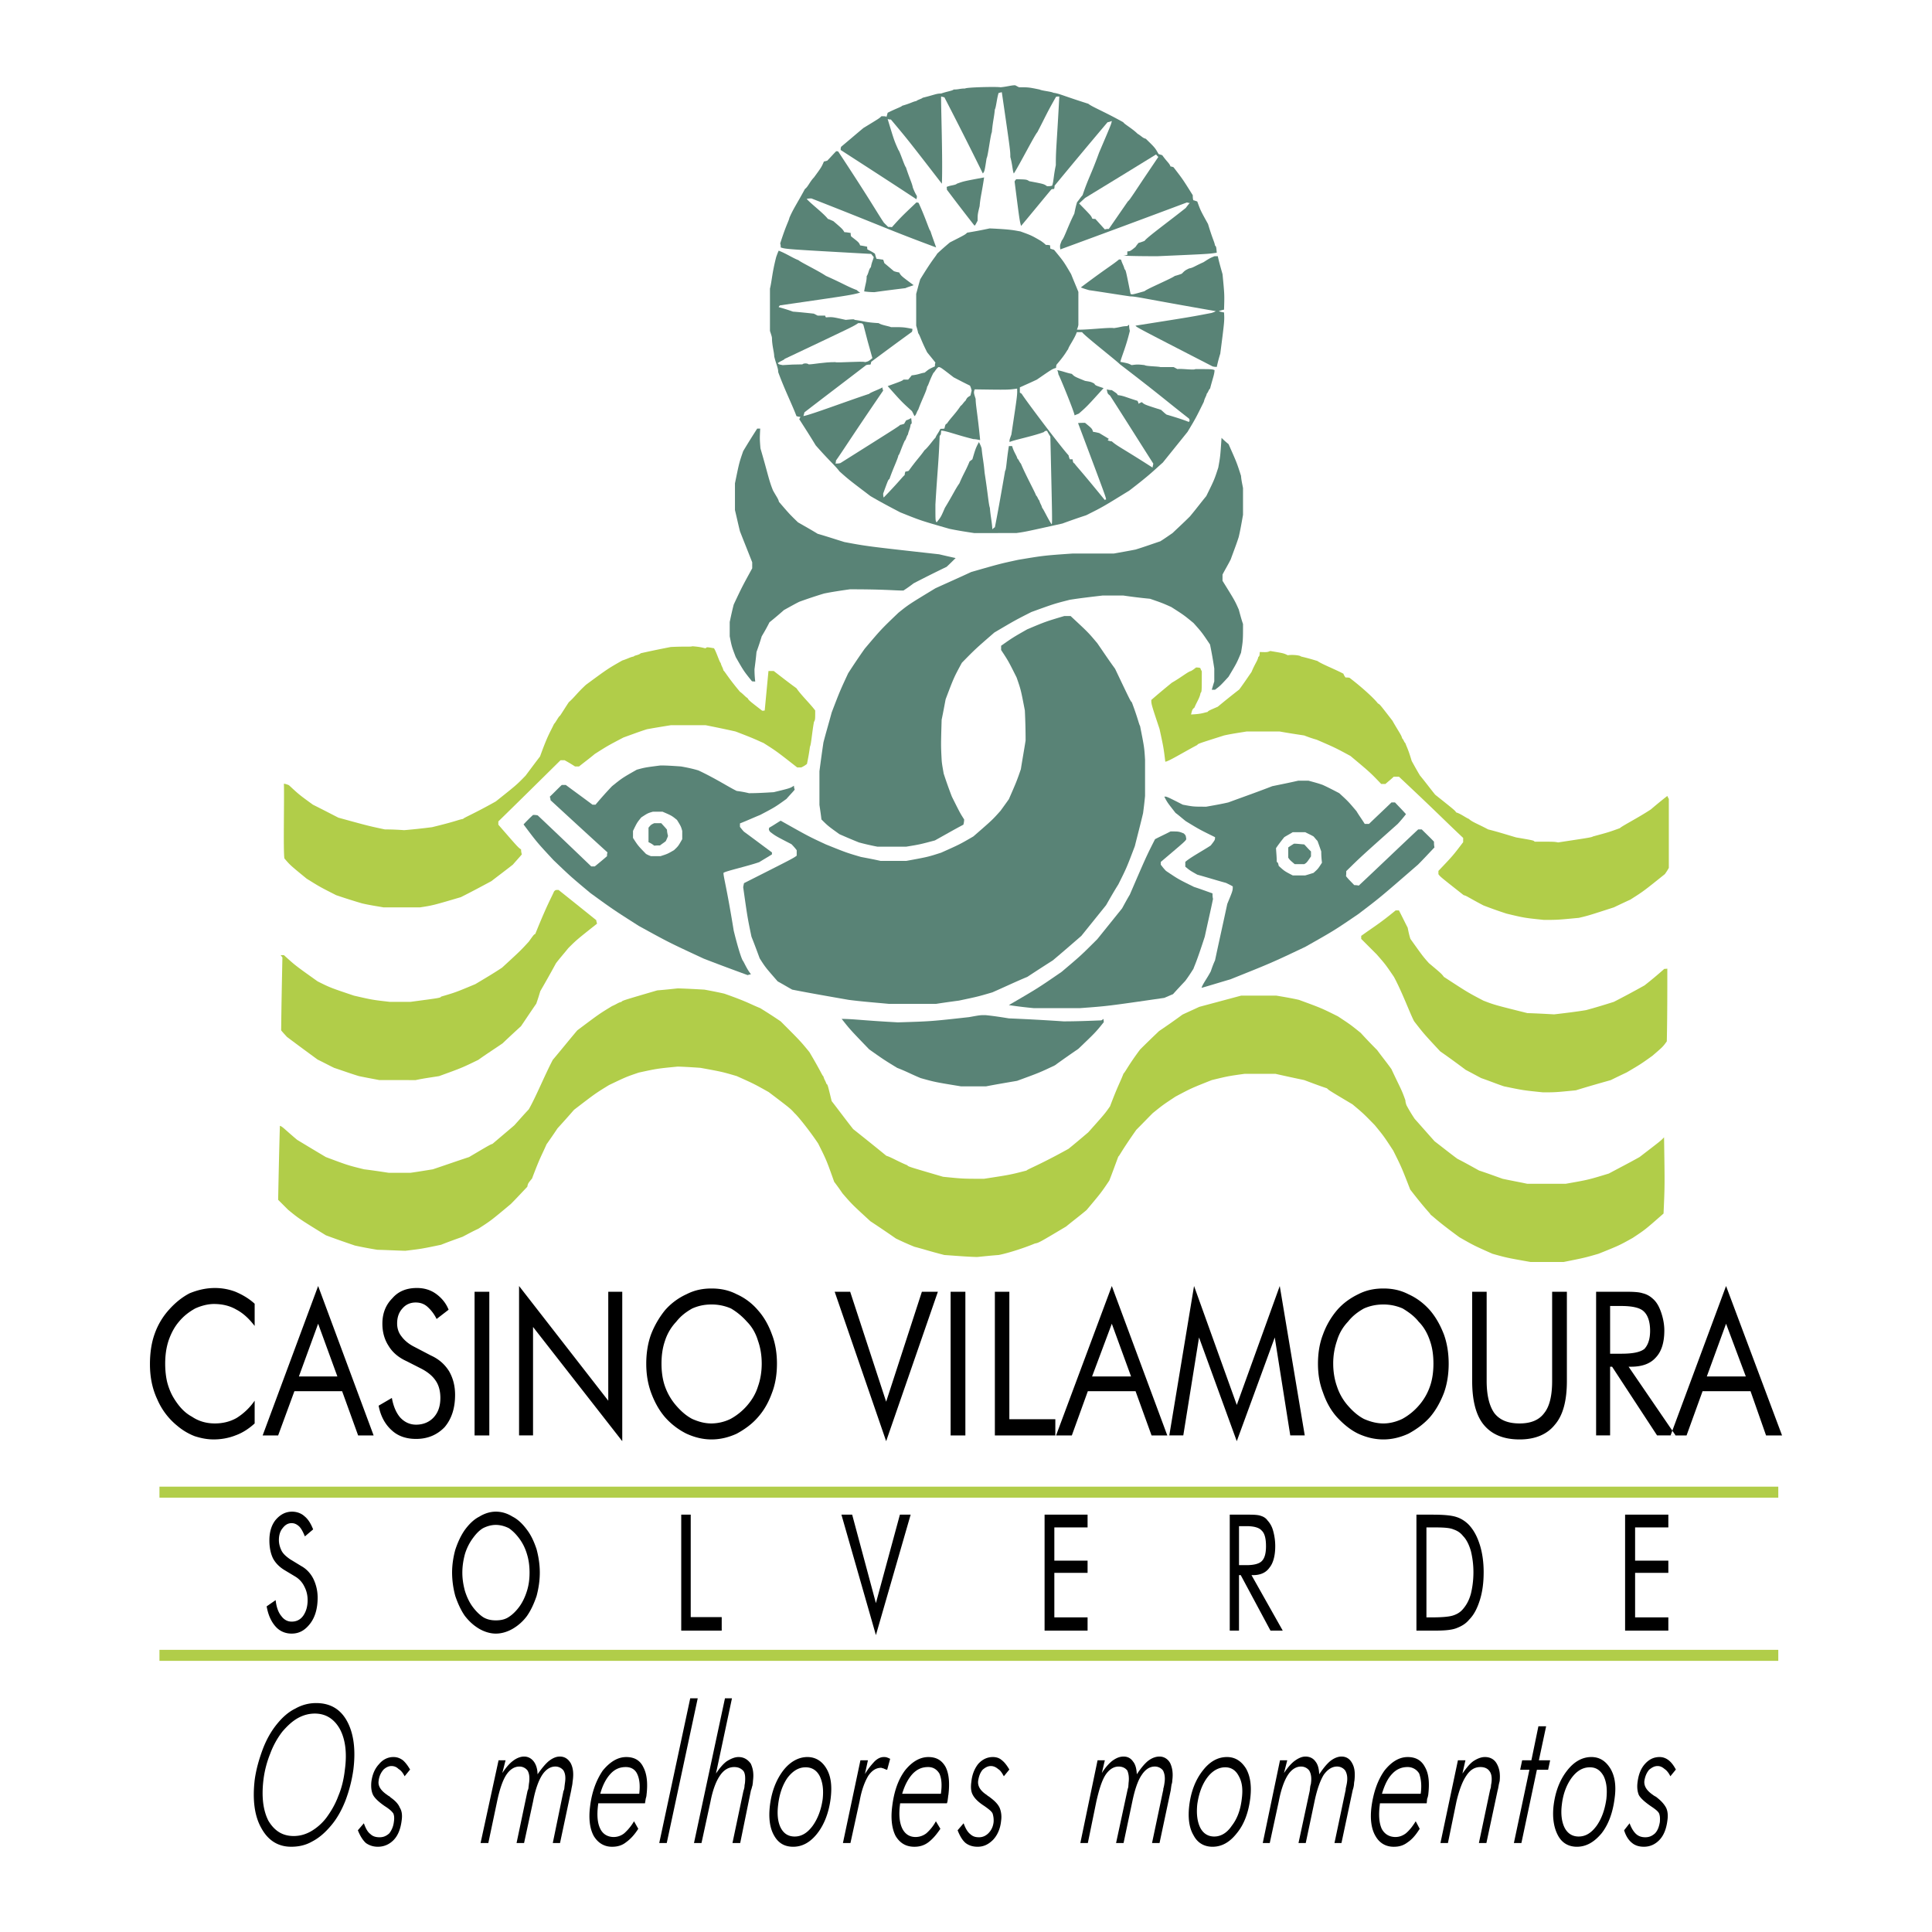
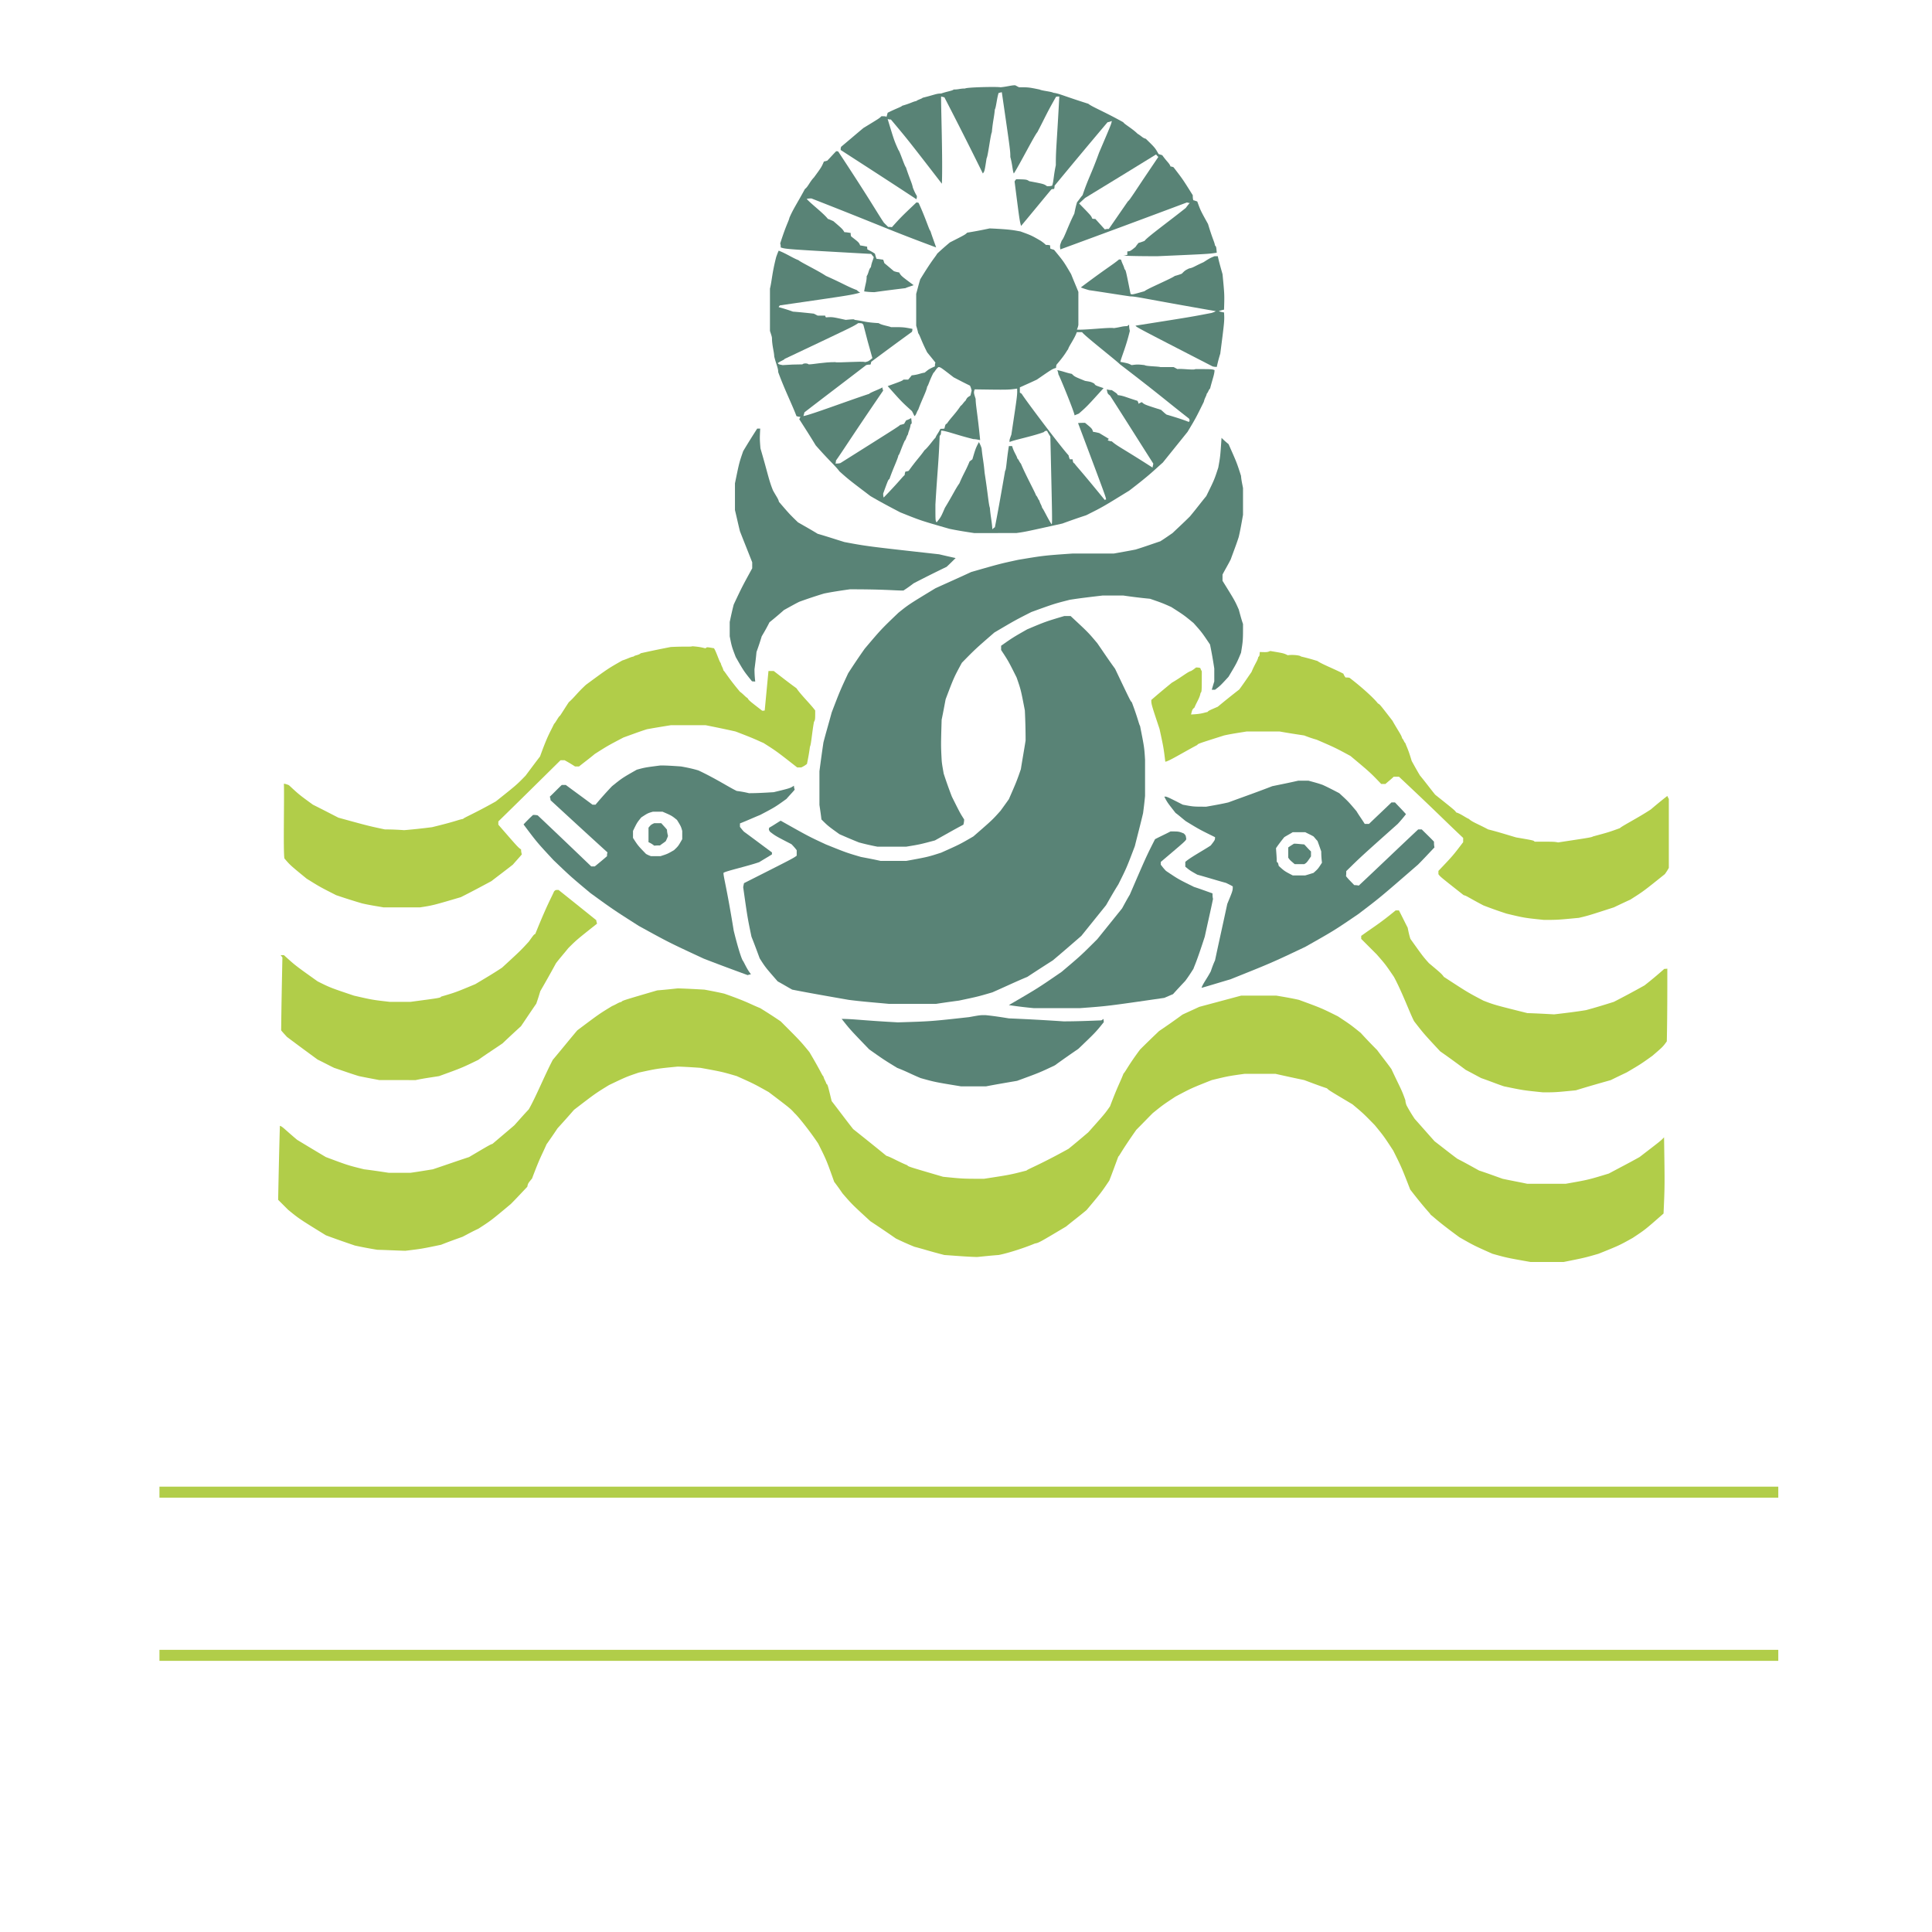
<svg xmlns="http://www.w3.org/2000/svg" width="2500" height="2500" viewBox="0 0 192.756 192.756">
  <g fill-rule="evenodd" clip-rule="evenodd">
    <path fill="#fff" d="M0 0h192.756v192.756H0V0z" />
    <path d="M95.867 108.383c-2.593-.424-2.593-.424-4.014-.822-1.022-.424-1.322-.623-2.344-1.021-1.347-.824-1.347-.824-2.792-1.846-1.92-1.994-1.92-1.994-2.743-3.041 1.421.023 1.92.148 5.61.348 3.291-.1 3.291-.1 7.105-.523 1.098-.199 1.098-.199 1.621-.199.773.074 1.57.199 2.344.324 1.795.074 3.615.174 5.459.299 1.223 0 2.494-.049 3.766-.1.051-.025.125-.074.225-.148 0 .074 0 .199.025.322-.824 1.023-.824 1.023-2.543 2.668a97.844 97.844 0 0 0-2.344 1.646c-1.521.723-1.521.723-3.766 1.545-1.021.176-2.07.35-3.092.549l-2.517-.001zM103.123 100.58a42.3 42.3 0 0 1-2.469-.301c2.867-1.67 2.867-1.67 5.26-3.314 1.92-1.622 1.92-1.622 3.566-3.267l2.469-3.066c.248-.449.498-.923.771-1.371 1.646-3.815 1.646-3.815 2.518-5.535.475-.25 1.023-.499 1.547-.773.822 0 .822 0 1.322.2.199.199.199.199.248.573-.1.199-.1.199-2.543 2.269v.274c.15.199.324.424.523.623 1.223.823 1.223.823 2.793 1.596.623.2 1.221.424 1.846.648 0 .175 0 .349.049.549-.25 1.222-.549 2.493-.822 3.765-.898 2.768-1.023 2.868-1.123 3.192-.248.398-.523.822-.822 1.221-.398.424-.822.873-1.221 1.322-.301.125-.574.248-.873.373-5.66.822-5.66.822-8.402 1.023l-4.637-.001z" fill="#598376" />
    <path d="M88.686 100.156c-1.321-.125-2.667-.225-4.014-.4-1.845-.324-3.74-.648-5.635-1.021-.449-.25-.948-.549-1.446-.822-1.222-1.396-1.222-1.396-1.795-2.294-.25-.673-.523-1.421-.823-2.169-.398-1.92-.398-1.92-.822-4.912 0-.125.05-.249.075-.424 4.887-2.468 4.887-2.468 5.261-2.742v-.548c-.15-.2-.324-.399-.524-.599-1.596-.823-1.596-.823-2.144-1.247-.125-.2-.125-.2-.075-.399.374-.2.723-.449 1.147-.698 2.792 1.571 2.792 1.571 4.513 2.369 2.044.823 2.044.823 3.491 1.247.648.124 1.321.249 1.97.398h2.543c2.169-.398 2.169-.398 3.49-.823 1.845-.823 1.845-.823 3.216-1.621 1.895-1.646 1.895-1.646 2.717-2.568.25-.349.525-.723.824-1.147.773-1.771.773-1.771 1.197-2.992.148-.947.322-1.895.473-2.867 0-.997-.025-1.969-.074-2.992-.398-2.069-.398-2.069-.822-3.291-.824-1.646-.824-1.646-1.547-2.743v-.424c1.172-.823 1.172-.823 2.617-1.646 1.846-.773 1.846-.773 3.691-1.321h.623c1.77 1.646 1.77 1.646 2.668 2.718.572.823 1.146 1.695 1.77 2.543 1.545 3.241 1.545 3.241 1.67 3.341.623 1.646.699 2.169.824 2.369.424 2.144.424 2.144.498 3.366v3.615a43.743 43.743 0 0 1-.199 1.72c-.25 1.072-.549 2.194-.822 3.291-.824 2.169-.824 2.169-1.646 3.815-.424.673-.822 1.371-1.221 2.069l-2.469 3.066c-.947.823-1.895 1.646-2.844 2.443-.822.524-1.67 1.072-2.543 1.646-1.146.473-2.293 1.021-3.49 1.545-1.445.424-1.445.424-3.34.824-.748.1-1.471.199-2.269.324l-4.714.001zM119.877 98.561c.125-.4.523-.898.922-1.646.125-.373.25-.723.424-1.097.398-1.87.822-3.765 1.223-5.635.547-1.321.547-1.321.547-1.745-.199-.125-.422-.224-.672-.349-.922-.25-1.869-.549-2.867-.823-.748-.424-.748-.424-1.197-.798v-.474c.449-.424 1.971-1.246 2.543-1.646.424-.548.424-.548.424-.823-1.57-.773-1.57-.773-2.916-1.595-.324-.25-.648-.549-1.023-.823-.822-1.047-.822-1.047-1.121-1.621.225-.025.225-.025 1.844.798 1.049.199 1.049.199 2.344.199.699-.125 1.447-.25 2.195-.424 1.42-.523 2.916-1.047 4.387-1.621.85-.175 1.721-.349 2.594-.548h1.021c.449.125.947.249 1.422.423.549.25 1.072.524 1.646.823.896.823.896.823 1.719 1.795.25.424.549.823.824 1.271h.424c.723-.698 1.471-1.396 2.244-2.144h.348c.35.374.725.748 1.098 1.172-.25.324-.523.648-.822.972-3.691 3.292-3.691 3.292-5.137 4.712 0 .174 0 .349-.025.499.225.299.523.573.824.897.1 0 .273 0 .447.05 1.971-1.845 3.939-3.74 5.934-5.61h.35c.398.399.822.798 1.223 1.222 0 .15 0 .374.049.574-.549.573-1.072 1.147-1.645 1.72-3.791 3.291-3.791 3.291-5.959 4.937-2.42 1.646-2.42 1.646-5.287 3.267-3.365 1.595-3.365 1.595-7.479 3.242-.95.274-1.897.573-2.87.849z" fill="#598376" />
    <path d="M74.599 97.289c-1.421-.523-2.917-1.072-4.388-1.646-3.491-1.621-3.491-1.621-6.482-3.267-2.543-1.621-2.543-1.621-4.812-3.266-1.97-1.646-1.97-1.646-3.69-3.291-1.646-1.77-1.646-1.77-2.992-3.565.274-.299.598-.624.947-.947.15 0 .324 0 .474.05 1.77 1.67 3.541 3.366 5.335 5.086h.349c.399-.324.823-.673 1.222-1.022 0-.125 0-.25.05-.374-1.895-1.721-3.79-3.466-5.685-5.211 0-.1-.025-.225-.075-.349.374-.349.773-.773 1.197-1.172h.399c.873.648 1.77 1.296 2.668 1.97h.299a36.816 36.816 0 0 1 1.646-1.845c1.022-.823 1.022-.823 2.469-1.646.822-.225.822-.225 2.368-.424.648 0 1.347.05 2.045.099.573.1 1.171.225 1.745.399 1.745.823 2.992 1.646 3.814 2.044.399.05.823.125 1.222.224.823 0 1.646-.05 2.469-.1 1.646-.398 1.646-.398 2.019-.648 0 .125.025.25.075.399-.249.299-.523.573-.823.922-1.147.823-1.147.823-2.618 1.596-.673.274-1.321.573-2.02.847v.35c.125.149.249.324.399.474.922.673 1.845 1.371 2.792 2.069v.199c-.399.25-.823.499-1.271.773-1.222.424-3.391.898-3.565 1.072 0 .424.324 1.446 1.022 5.759.424 1.745.822 2.967.947 3.042.424.823.424.823.773 1.321a1.024 1.024 0 0 0-.324.078zM87.54 84.473a24.907 24.907 0 0 1-1.845-.424 58.85 58.85 0 0 1-1.945-.823c-1.146-.823-1.146-.823-1.795-1.471-.05-.449-.125-.947-.199-1.446v-3.366c.124-.948.249-1.87.398-2.867.25-.972.549-1.97.823-2.992.823-2.145.823-2.145 1.646-3.915a68.833 68.833 0 0 1 1.646-2.443c1.646-1.945 1.646-1.945 3.366-3.59 1.022-.823 1.022-.823 3.69-2.443 1.197-.548 2.394-1.072 3.565-1.621 2.867-.823 2.867-.823 4.712-1.222 2.543-.424 2.543-.424 5.41-.624h4.113c.699-.125 1.422-.249 2.17-.398.822-.25 1.645-.549 2.469-.823.398-.249.822-.548 1.221-.822.574-.549 1.146-1.072 1.721-1.646.549-.648 1.072-1.347 1.645-2.044.799-1.621.799-1.621 1.197-2.842.199-1.098.199-1.098.324-2.967.225.224.449.424.699.624.822 1.845.822 1.845 1.246 3.166.025.399.125.823.199 1.222v2.668c-.125.698-.25 1.446-.424 2.194-.225.723-.523 1.471-.799 2.244-.248.499-.549.997-.822 1.521v.623c1.223 1.97 1.223 1.97 1.621 2.867.125.449.25.947.424 1.446 0 1.646 0 1.646-.199 2.867-.424 1.022-.424 1.022-1.246 2.394-.824.897-.824.897-1.348 1.296h-.324c.076-.249.15-.523.25-.823v-1.296a44.897 44.897 0 0 0-.424-2.394c-.822-1.222-.822-1.222-1.646-2.144-.971-.798-.971-.798-2.219-1.596-.896-.399-.896-.399-2.119-.823a51.65 51.65 0 0 1-2.668-.324h-2.068c-1.047.125-2.17.249-3.268.424-1.57.399-1.57.399-3.838 1.222-1.621.823-1.621.823-3.691 2.044-1.895 1.646-1.895 1.646-3.241 3.017-.798 1.471-.798 1.471-1.62 3.64-.125.648-.25 1.347-.399 2.044-.075 2.568-.075 2.568 0 3.989.025.449.125.897.2 1.371.25.773.524 1.546.823 2.319.823 1.646.823 1.646 1.222 2.269 0 .175-.025.324-.075.523-.948.499-1.895 1.047-2.842 1.571-1.496.399-1.496.399-2.867.624H87.54zM75.023 67.968c-.822-1.022-.822-1.022-1.62-2.418-.399-1.047-.399-1.047-.599-2.069V62.06c.125-.598.25-1.171.399-1.745.822-1.746.822-1.746 1.845-3.615v-.599c-.399-1.022-.823-2.069-1.222-3.092-.175-.698-.324-1.396-.499-2.119v-2.668c.424-2.069.424-2.069.823-3.216.448-.748.897-1.471 1.396-2.244h.299c-.05 1.022-.05 1.022.025 1.97.748 2.543.823 3.141 1.247 4.188.399.723.523.823.599 1.146 1.047 1.222 1.047 1.222 1.895 2.045.648.374 1.321.748 1.97 1.147.873.249 1.771.548 2.668.823 2.269.424 2.269.424 9.449 1.222.523.125 1.072.249 1.646.374-.299.299-.574.573-.897.873a131.083 131.083 0 0 0-3.291 1.646c-.324.25-.673.499-1.022.723-.947 0-1.77-.125-5.335-.125-.873.125-1.746.25-2.593.424-.822.25-1.646.523-2.468.823-.499.249-.973.523-1.521.822-.449.399-.948.823-1.446 1.222-.224.449-.474.897-.773 1.396a28.859 28.859 0 0 1-.523 1.571c-.05.573-.125 1.147-.199 1.72 0 .399.024.823.075 1.222-.078-.001-.203-.001-.328-.026z" fill="#598376" />
    <path d="M152.713 125.91c-2.395-.424-2.395-.424-3.814-.822-1.846-.822-1.846-.822-3.291-1.646-2.344-1.719-2.543-2.018-2.867-2.242-.076-.176-.424-.424-2.045-2.52-.873-2.244-.873-2.244-1.695-3.889-.947-1.447-.947-1.447-1.846-2.543-1.146-1.172-1.146-1.172-2.219-2.07-2.344-1.396-2.344-1.396-2.543-1.596-.748-.248-1.471-.523-2.27-.822-.947-.199-1.869-.398-2.867-.623h-3.092c-1.619.225-1.619.225-3.266.623-2.068.822-2.068.822-3.615 1.646-1.246.822-1.246.822-2.268 1.645-.525.523-1.072 1.098-1.646 1.67-1.596 2.27-1.67 2.594-1.795 2.668-.299.799-.574 1.57-.898 2.395-.822 1.221-.822 1.221-2.268 2.941-.648.549-1.346 1.072-2.045 1.646-2.717 1.619-2.717 1.619-3.117 1.695-.947.398-2.592.947-3.615 1.146-.697.049-1.396.125-2.145.199-1.046-.025-2.143-.125-3.265-.199-1.646-.424-1.845-.523-2.992-.824a28.946 28.946 0 0 1-1.845-.822c-.823-.572-1.67-1.146-2.543-1.721-1.845-1.695-1.845-1.695-2.792-2.791-.25-.375-.524-.748-.823-1.146-.773-2.17-.773-2.17-1.596-3.816-.823-1.246-2.069-2.791-2.344-3.016-.424-.475-.424-.475-2.593-2.119-1.471-.824-1.471-.824-3.191-1.596-1.446-.424-1.446-.424-3.615-.822-.748-.051-1.471-.102-2.269-.125-2.045.199-2.045.199-3.89.598-1.247.424-1.247.424-2.967 1.246-1.347.824-1.347.824-3.491 2.469a95.138 95.138 0 0 1-1.646 1.846 62.4 62.4 0 0 1-1.097 1.596c-.499 1.146-.623 1.221-1.446 3.416-.398.473-.398.473-.474.822-.548.572-1.072 1.146-1.646 1.721-1.969 1.645-1.969 1.645-3.241 2.467-.498.225-1.047.525-1.57.799-.698.25-1.396.498-2.145.797-1.919.4-1.919.4-3.565.6-.898-.025-1.845-.076-2.792-.1a39.961 39.961 0 0 1-2.244-.424c-.947-.324-1.895-.648-2.892-1.023-2.668-1.645-2.668-1.645-3.765-2.543l-.997-.996c.05-2.469.1-4.912.175-7.381.274.074.499.375 1.72 1.396a310.35 310.35 0 0 0 2.867 1.721c2.194.822 2.194.822 3.815 1.221.823.1 1.646.225 2.468.35h2.144c.723-.1 1.471-.225 2.244-.35 1.196-.398 2.394-.822 3.615-1.221 2.07-1.223 2.07-1.223 2.344-1.322.698-.598 1.446-1.221 2.169-1.844.474-.523.947-1.072 1.446-1.596.748-1.322 1.571-3.367 2.394-4.938.823-.973 1.621-1.969 2.443-2.941 2.194-1.646 2.194-1.646 3.466-2.42.523-.223.599-.348.947-.424.075-.123.075-.123 3.565-1.146.648-.049 1.347-.125 2.045-.199.872.025 1.77.074 2.667.125.673.125 1.321.25 1.97.398 2.343.822 2.543 1.023 3.59 1.447.648.398 1.347.848 2.044 1.32 1.97 1.971 1.97 1.971 2.867 3.066 1.197 2.02 1.271 2.344 1.396 2.42.075.322.2.424.299.746.125.076.125.076.523 1.721.698.898 1.396 1.846 2.144 2.793 1.097.873 2.22 1.77 3.316 2.668.449.125 1.072.523 2.094.947.075.125.075.125 3.565 1.146 1.969.199 1.969.199 4.089.199 2.594-.398 2.594-.398 4.238-.822.074-.125 1.223-.523 4.189-2.168.648-.525 1.295-1.072 1.969-1.646 1.646-1.846 1.646-1.846 2.17-2.594.822-2.168.947-2.244 1.346-3.266.225-.225.424-.748 1.646-2.393.623-.625 1.246-1.223 1.895-1.846a68.344 68.344 0 0 0 2.344-1.646c.523-.248 1.096-.498 1.67-.771l4.189-1.123h3.49c.748.125 1.496.25 2.268.424 2.244.824 2.244.824 3.891 1.646 1.246.822 1.246.822 2.268 1.645a52.363 52.363 0 0 0 1.646 1.721c.449.623.947 1.223 1.422 1.895.871 1.871.996 1.971 1.395 3.117 0 .15.051.324.102.475.248.473.523.922.822 1.371.648.723 1.297 1.471 1.994 2.244.748.572 1.496 1.172 2.27 1.744.697.35 1.445.773 2.168 1.172.773.25 1.57.549 2.344.822.822.176 1.646.324 2.469.5h3.814c2.27-.4 2.27-.4 4.312-1.023 1.023-.549 2.045-1.072 3.066-1.645 2.145-1.646 2.145-1.646 2.445-1.971.074 4.812.074 4.812-.051 7.605-1.846 1.621-1.846 1.621-3.092 2.443-1.346.748-1.346.748-3.391 1.57-1.371.398-1.371.398-3.49.822l-3.286.001z" fill="#b1cd49" />
    <path d="M153.934 108.982c-1.969-.201-1.969-.201-3.889-.6-.748-.25-1.471-.549-2.27-.822-.473-.25-1.021-.549-1.545-.822a92.712 92.712 0 0 0-2.543-1.846c-1.646-1.77-1.646-1.77-2.594-2.992-.373-.674-1.195-2.916-2.02-4.438-.848-1.246-.848-1.246-1.721-2.244l-1.545-1.546v-.299c1.422-1.022 1.795-1.196 3.439-2.543h.326c.299.574.572 1.147.871 1.721.076.374.15.748.275 1.122 1.246 1.746 1.246 1.746 1.844 2.419 1.248 1.047 1.248 1.047 1.496 1.371 2.369 1.545 2.369 1.545 3.939 2.369 1.098.424 1.098.424 4.389 1.246.848.025 1.77.074 2.668.125 1.072-.125 2.145-.25 3.191-.424.922-.25 1.82-.523 2.768-.824a89.93 89.93 0 0 0 3.066-1.645 40.756 40.756 0 0 0 1.969-1.646c.076 0 .176 0 .301-.023 0 2.418 0 4.836-.051 7.254-.398.549-.398.549-1.445 1.447-1.148.822-1.148.822-2.543 1.645-.523.25-1.049.5-1.598.773-1.146.324-2.293.648-3.49 1.021-2.04.201-2.04.201-3.288.201zM37.849 107.76c-.648-.125-1.346-.25-2.044-.398-.823-.25-1.646-.549-2.468-.822-.523-.25-1.072-.549-1.646-.824-1.022-.748-2.044-1.496-3.066-2.268-.175-.199-.374-.4-.574-.648.025-2.42.075-4.863.125-7.281-.05-.05-.1-.125-.174-.225h.324c1.122 1.023 1.122 1.023 3.366 2.619 1.247.623 1.247.623 3.615 1.42 1.845.424 1.845.424 3.59.623h2.044c2.992-.398 2.992-.398 3.066-.523 1.446-.424 1.446-.424 3.416-1.246.873-.523 1.77-1.047 2.668-1.645 1.845-1.696 1.845-1.696 2.667-2.594.499-.697.499-.697.648-.772 1.247-3.092 1.646-3.69 1.87-4.238.149-.149.149-.149.449-.149 1.221.972 2.493 1.994 3.765 3.017 0 .1.05.224.075.349-2.045 1.621-2.045 1.621-2.868 2.443-.398.499-.822.973-1.222 1.497a112.72 112.72 0 0 1-1.57 2.793c-.125.424-.25.822-.399 1.246-.499.723-.998 1.471-1.521 2.244-.624.572-1.247 1.146-1.845 1.719-.798.549-1.621 1.072-2.419 1.646-1.646.799-1.646.799-3.914 1.621-.773.125-1.546.225-2.344.398-1.195-.002-2.367-.002-3.614-.002zM154.033 91.778c-1.943-.199-1.943-.199-3.715-.623a42.564 42.564 0 0 1-2.318-.823c-1.57-.823-1.645-.948-1.969-1.022-2.344-1.845-2.344-1.845-2.52-2.095v-.324c1.447-1.521 1.447-1.521 2.469-2.867V83.6c-2.168-2.044-2.393-2.343-6.406-6.108h-.525c-.248.25-.547.474-.822.723h-.424c-1.098-1.147-1.098-1.147-3.066-2.792-1.521-.822-1.521-.822-3.365-1.621a12.24 12.24 0 0 1-1.248-.424c-.822-.125-1.645-.249-2.467-.399h-3.268c-.748.125-1.494.225-2.268.399-2.594.823-2.594.823-2.668.948-1.547.823-2.867 1.646-3.191 1.67-.174-1.421-.174-1.421-.574-3.266-.822-2.468-.822-2.468-.822-2.893.648-.573 1.346-1.146 2.045-1.72.996-.573 1.596-1.097 1.92-1.172.174-.099.348-.224.498-.349.125 0 .25 0 .424.05.025.075.074.2.15.324 0 2.045 0 2.045-.125 2.169-.076.499-.398.922-.6 1.446-.223.2-.223.2-.348.698 1.121-.05 1.246-.174 1.645-.249.1-.125.1-.125 1.023-.524a80.419 80.419 0 0 1 2.143-1.72c.426-.573.824-1.172 1.223-1.745.373-.897.598-1.097.674-1.496.123-.1.123-.1.148-.499.748.025.748.025 1.047-.1 1.348.225 1.348.225 1.746.424.424-.075 1.246 0 1.32.125.549.125 1.072.274 1.646.449.398.299 1.645.773 2.594 1.271.023.125.123.25.199.374.125 0 .248 0 .398.025 1.246.948 2.469 2.069 2.842 2.568.176.075.176.075 1.447 1.72.572 1.022.896 1.421.973 1.77.123.075.199.399.322.474.102.349.225.424.625 1.77.248.449.523.948.822 1.446.498.598.996 1.272 1.52 1.919 1.971 1.571 1.971 1.571 2.096 1.771.449.125.947.523 1.271.648.299.299.896.499 1.92 1.047.922.225 1.844.523 2.791.798 1.746.299 1.746.299 1.846.424 1.945 0 1.945 0 2.344.075 3.291-.499 3.291-.499 3.49-.599 1.57-.424 1.57-.424 2.668-.823.225-.224 1.846-1.047 3.092-1.87a46.683 46.683 0 0 1 1.646-1.347c.023.075.074.175.148.299v6.881c-.125.224-.25.424-.398.623-2.145 1.721-2.145 1.721-3.441 2.543-.549.249-1.072.499-1.645.772-2.543.823-2.543.823-3.49 1.047-2.144.204-2.144.204-3.492.204zM38.273 90.531c-.698-.125-1.396-.224-2.144-.399a61.496 61.496 0 0 1-2.593-.822c-1.62-.823-1.62-.823-2.942-1.646-1.646-1.347-1.646-1.347-2.219-2.02-.125-.698 0-6.034-.05-7.455.175.025.325.075.499.149 1.022.947 1.022.947 2.394 1.945.798.398 1.67.847 2.543 1.296 2.992.823 2.992.823 4.637 1.172.599 0 1.272.025 1.92.075a60.557 60.557 0 0 0 2.792-.299c2.469-.598 2.543-.723 3.092-.823.075-.125 1.097-.523 3.266-1.746 2.069-1.646 2.069-1.646 2.967-2.568.448-.598.947-1.271 1.446-1.92.773-2.144.972-2.343 1.396-3.241.199-.199.449-.748.599-.822.299-.449.573-.898.873-1.347.573-.499.823-.922 1.72-1.745 2.169-1.596 2.169-1.596 3.615-2.418.623-.2.748-.324 1.146-.399.075-.125.499-.125.698-.324.998-.225 1.97-.424 2.992-.623 1.521-.075 2.069 0 2.144-.075 1.022.075 1.147.199 1.346.199.1-.124.1-.124.823 0 .249.375.548 1.396.673 1.472.075.324.2.424.274.748.125.075.449.698 1.646 2.12.324.224.573.548.748.623.149.249.149.249 1.471 1.271.075 0 .149 0 .25-.025l.374-3.939h.524c.748.574 1.471 1.147 2.269 1.72.474.698 1.346 1.521 1.87 2.219 0 .922 0 .922-.125 1.147-.199 1.097-.274 2.244-.399 2.468a20.561 20.561 0 0 1-.299 1.72 2.489 2.489 0 0 1-.573.349h-.399c-2.069-1.621-2.069-1.621-3.365-2.443-.549-.224-.624-.324-2.793-1.147-.997-.224-1.969-.424-2.967-.623h-3.49c-.773.125-1.546.249-2.369.399-.798.25-1.571.548-2.344.823-1.571.823-1.571.823-2.867 1.646-.499.424-1.047.823-1.571 1.246h-.398c-.35-.224-.674-.423-1.048-.623h-.398c-2.044 2.02-4.114 4.064-6.208 6.108v.324c1.97 2.269 1.97 2.269 2.269 2.469 0 .174.025.324.075.498-.274.324-.573.648-.897 1.022-.698.548-1.396 1.072-2.144 1.646-.973.523-1.995 1.072-3.042 1.596-2.792.823-2.792.823-4.089 1.022h-3.618z" fill="#b1cd49" />
    <path d="M128.977 87.34c-.822-.424-.822-.424-1.396-.947-.074-.324-.074-.324-.199-.399 0-.474-.049-.922-.074-1.371.25-.374.523-.723.822-1.097.275-.174.574-.324.848-.499h1.246c.225.125.525.249.824.424.1.1.225.274.398.449.125.324.25.698.375 1.047 0 .374.023.748.074 1.122-.4.623-.4.623-.848 1.022-.25.075-.549.174-.824.25l-1.246-.001zM64.951 85.42a2.858 2.858 0 0 1-.499-.225c-.798-.822-.798-.822-1.297-1.596v-.698c.399-.823.399-.823.823-1.347.648-.424.648-.424 1.172-.573h.947c.923.399.923.399 1.446.823.399.648.399.648.524 1.097v.823c-.399.698-.399.698-.823 1.097-.648.374-.648.374-1.347.598l-.946.001z" fill="#fff" />
    <path d="M129.176 86.218c-.473-.399-.473-.399-.648-.648v-1.022c.176-.125.375-.25.574-.374.324 0 .648.05 1.021.075.225.225.424.474.674.698v.498c-.424.624-.424.624-.674.773h-.947zM65.275 84.374a2.49 2.49 0 0 0-.573-.35v-1.446c.249-.299.249-.299.573-.449h.698c.174.199.374.399.573.648 0 .2.05.424.1.624-.05.149-.125.324-.224.523-.15.125-.349.25-.574.424-.149 0-.349 0-.573.026zM97.188 53.183c-.822-.125-1.645-.25-2.467-.424-2.867-.823-2.867-.823-4.912-1.646-.997-.523-1.994-1.047-2.967-1.62-2.169-1.646-2.169-1.646-3.092-2.468-.398-.549-.922-.948-2.368-2.593-.524-.873-1.072-1.72-1.646-2.618.05-.05.074-.125.125-.225-.125 0-.25-.025-.399-.075-.374-1.022-1.197-2.668-1.82-4.388 0-.424-.199-.748-.399-1.571 0-.399-.224-1.097-.224-1.845-.025-.199-.125-.448-.2-.698v-4.213c.2-.823.2-1.521.624-3.167.075-.2.149-.424.249-.624.823.324 1.421.748 1.97.947.2.2 1.92 1.022 2.743 1.571 1.845.823 2.044 1.022 3.091 1.421.075.1.2.175.324.249-.947.25-.947.25-8.003 1.271-.05.05-.1.075-.125.175.449.125.947.274 1.421.449.673.05 1.372.125 2.069.2.125.05.25.125.399.199h.748c0 .05.025.1.075.175.623-.05.623-.05 1.97.249.823-.075.823-.075.897 0 .947.125 1.047.249 2.394.324.274.199 1.022.299 1.222.399 1.247 0 1.247 0 2.144.174 0 .075 0 .175-.05.3a333.469 333.469 0 0 0-4.064 2.991.75.75 0 0 1-.075.274c-.125 0-.25 0-.424.05-2.044 1.571-4.089 3.117-6.158 4.712-.025.125-.075.25-.1.374.798-.15 4.289-1.471 6.558-2.219.125-.149 1.147-.499 1.321-.648 0 .075.025.199.075.324-3.291 4.812-4.114 6.158-4.712 6.981 0 .075 0 .174-.049.299.174 0 .324 0 .499-.05 5.859-3.69 5.859-3.69 5.958-3.814.1 0 .225-.05.399-.1.05-.1.125-.225.2-.349.174-.05.324-.125.499-.225.075.548.075.548-.05.624-.074.523-.199.623-.274 1.022-.125.125-.2.548-.324.624-.424.947-.499 1.346-.624 1.446-.074.398-.499 1.222-.897 2.368-.125.075-.125.075-.623 1.446 0 .125 0 .25.05.399 1.596-1.646 1.845-2.044 2.094-2.244 0-.1.025-.224.075-.349.075 0 .2-.024.324-.074.823-1.147 1.147-1.422 1.571-2.045.399-.324.948-1.146 1.097-1.247.125-.324.25-.399.499-.897.125 0 .25 0 .399-.025.1-.424.1-.424.25-.499.424-.623.823-.947 1.372-1.77.149-.075.324-.399.474-.499.174-.324.174-.324.498-.523.05-.175.075-.324.125-.499-.05-.174-.075-.324-.175-.498-.523-.25-1.047-.524-1.62-.823-1.322-1.022-1.322-1.022-1.521-1.022-.249.175-.374.499-.499.574-.424.823-.499 1.247-.624 1.372-.074.474-.498 1.222-.897 2.318-.125.125-.199.549-.374.624-.075-.15-.15-.324-.25-.499-1.022-.922-1.022-.922-2.418-2.493 1.446-.524 1.446-.524 1.571-.648h.474c.1-.125.225-.25.349-.424.698-.075.823-.2 1.296-.274.424-.349.424-.349 1.022-.624 0-.125 0-.249.05-.374-.25-.324-.523-.648-.823-1.022-.623-1.222-.697-1.646-.897-1.92-.05-.249-.125-.499-.199-.748v-3.167c.125-.449.25-.947.399-1.446 1.246-2.044 1.521-2.244 1.695-2.568.398-.374.822-.748 1.271-1.122 1.521-.773 1.521-.773 1.72-.972a43.651 43.651 0 0 0 2.245-.424c2.244.1 2.443.199 3.066.299 1.098.399 1.098.399 2.045.947.174.125.348.25.498.399.125 0 .25 0 .424.05 0 .075 0 .199.025.324.125.05.248.075.373.125.947 1.147.947 1.147 1.695 2.418.225.573.475 1.147.725 1.771v3.291a1.783 1.783 0 0 1-.15.474c.922.05 3.266-.25 3.689-.15.723-.1.824-.199 1.348-.199.049-.05.074-.1.174-.125 0 .199.025.398.074.598-.398 1.646-.822 2.543-.947 3.091.773.15.773.15 1.123.324.598-.075.598-.075 1.295 0 .125.125 1.447.125 1.572.199h1.32c.125.05.225.125.398.2.324-.075 1.646.125 1.771 0 1.645 0 1.645 0 1.92.1-.025.474-.15.698-.449 1.845-.125.075-.199.399-.324.499-.074.324-.199.399-.299.823-.799 1.621-.799 1.621-1.621 2.992l-2.469 3.066c-.996.873-1.195 1.147-3.34 2.792-2.668 1.646-2.668 1.646-4.314 2.468a66.6 66.6 0 0 0-2.367.823c-3.691.823-3.691.823-4.588.948-1.4.002-2.797.002-4.218.002z" fill="#598376" />
    <path d="M99.008 52.809c-.049-.823-.174-1.221-.248-2.144-.125-.324-.199-1.421-.525-3.49-.1-1.147-.199-1.421-.299-2.443a2.736 2.736 0 0 0-.273-.624c-.324.624-.324.624-.648 1.72-.075.05-.15.125-.274.2-.424 1.022-.574 1.147-1.022 2.194-.424.599-.624 1.097-1.446 2.443-.399.923-.399.923-.822 1.446-.125-.125-.125-.125-.125-1.771.199-3.365.324-4.188.424-6.856.125-.125.125-.125.149-.523.549.025 1.571.449 3.216.848.199 0 .424.049.674.099-.25-2.593-.449-3.49-.449-4.113-.199-.624-.199-.624-.1-.948 3.34.05 3.34.05 4.238-.075.025.623.025.623-.574 4.587-.199.548-.199.548-.174.748.25-.174 2.295-.573 3.416-.997.125-.125.125-.125.324-.125.074.174.199.374.324.573.199 8.626.199 8.626.125 8.751-.4-.599-.824-1.546-.947-1.646-.076-.324-.201-.398-.275-.723-.125-.099-.199-.424-.324-.499-.1-.324-1.047-2.044-1.52-3.191-.125-.1-.225-.424-.35-.499-.074-.324-.35-.624-.523-1.247h-.324c-.25 1.521-.25 2.344-.375 2.469-.324 1.845-.648 3.739-1.021 5.634-.076.027-.176.127-.252.202zM110.229 49.892c-2.643-3.241-2.793-3.316-3.018-3.641-.148-.1-.148-.1-.199-.424h-.275c-.049-.125-.1-.249-.123-.398-.674-.698-4.488-5.76-4.688-6.159-.051 0-.074-.049-.176-.1v-.523c.549-.25 1.123-.499 1.697-.773 1.52-1.047 1.52-1.047 1.918-1.172 0-.075 0-.2.051-.324.947-1.097 1.021-1.421 1.146-1.521.074-.324.623-1.022.873-1.72h.523c.199.324 3.365 2.793 3.789 3.216 4.414 3.391 4.514 3.565 6.883 5.411.074.174.074.174 0 .324-.125 0-.201-.125-2.244-.724-.176-.125-.35-.299-.549-.474-1.646-.523-1.646-.523-1.92-.773-.074.05-.199.075-.324.175 0-.1-.051-.175-.1-.299-1.221-.374-1.346-.499-1.969-.573-.076-.15-.076-.15-.6-.499-.174 0-.35-.025-.498-.075.074.424.074.424.324.624 1.445 2.244 2.867 4.513 4.312 6.781 0 .1-.049.225-.074.399-3.143-2.02-3.465-2.095-4.064-2.618-.125 0-.25-.05-.424-.1.051-.025.074-.075.125-.149-.273-.175-.623-.374-.947-.574-.199-.05-.398-.1-.623-.125-.1-.324-.1-.324-.799-.898-.225 0-.473 0-.697.025 2.793 7.43 2.793 7.43 2.793 7.63-.049.001-.1.001-.123.051z" fill="#fff" />
    <path d="M107.211 41.44c-.025-.324-1.396-3.69-1.621-4.114 0-.125-.049-.249-.1-.398.623.124.824.249 1.447.374.273.274.273.274 1.32.698.6.1.6.1.924.274.1.175.1.175.922.449-1.646 1.82-1.646 1.82-2.469 2.543-.124.049-.249.099-.423.174zM120.975 36.553c-7.605-3.914-7.605-3.914-7.68-4.063 5.535-.873 5.535-.873 7.604-1.272.125-.05.25-.075.398-.174-7.305-1.272-7.928-1.471-8.525-1.471-1.371-.199-2.719-.424-4.115-.623-.248-.075-.523-.149-.822-.274 2.793-2.094 3.092-2.194 3.814-2.792a.61.61 0 0 1 .199.025c.125.424.25.549.35.948.125.099.125.099.598 2.468.176.075.176.075 1.396-.274.225-.225 2.668-1.247 3.018-1.521.199-.05.449-.125.697-.224.324-.324.324-.324.725-.523.424-.075.498-.2 1.445-.624.623-.399.623-.399 1.098-.598h.324c.123.573.299 1.172.473 1.795.199 2.044.199 2.044.15 3.54-.15.025-.324.075-.523.15.148.05.324.1.523.125.049.823.049.823-.375 4.114-.125.399-.248.848-.348 1.322-.126-.004-.251-.004-.424-.054z" fill="#598376" />
    <path d="M78.09 36.428c-.399-.075-.399-.075-.499-.199.299-.225.624-.299.698-.424 6.906-3.266 6.906-3.266 7.33-3.565.399 0 .399 0 .523.175.274 1.097.574 2.194.897 3.315-.398.324-.398.324-.723.399-.225-.125-2.893.1-2.967 0-1.222 0-2.169.224-2.668.224-.125-.125-.524-.125-.623 0-.646.001-1.295.025-1.968.075z" fill="#fff" />
    <path d="M86.218 29.073c.125-.773.25-.972.25-1.521.199-.274.199-.698.424-.897.075-.523.274-.823.274-1.022-.075-.075-.15-.175-.25-.299-8.502-.474-8.502-.474-9.025-.648 0-.125 0-.249-.05-.399.624-1.945.823-2.144.923-2.568.399-.923.723-1.346 1.546-2.867.299-.199.499-.748.897-1.147.748-1.022.748-1.022.997-1.595.075 0 .2-.05.324-.075.299-.299.573-.623.897-.947.05 0 .125 0 .2.024 3.465 5.261 3.865 6.084 4.562 7.106l.424.423c.125 0 .25 0 .375.025.922-1.022.922-1.022 2.443-2.468.05 0 .125 0 .225.05.773 1.696 1.047 2.718 1.172 2.792.174.549.374 1.072.573 1.646-4.837-1.795-5.111-2.02-12.441-4.887-.15 0-.324 0-.474.05.474.524 1.646 1.396 2.119 1.995.174.049.324.124.548.224.897.773.897.773 1.097 1.097.199 0 .424.05.623.075 0 .1 0 .224.05.349.773.598.773.598.897.897.2.025.449.075.698.125 0 .075 0 .15.025.274.25.125.499.25.748.424.05.149.075.324.174.523.2 0 .399.05.648.075.05.1.075.225.125.35.274.224.623.523.947.797.149.05.324.1.523.125.199.349.199.349 1.446 1.272-.25.1-.549.174-.823.299-1.022.125-2.044.25-3.091.399a7.577 7.577 0 0 1-1.02-.076zM112.072 25.508c.125 0 .25-.05.4-.075v-.349c.299-.025.299-.025.822-.449.074-.125.174-.249.299-.399.199-.05.398-.125.598-.2.225-.349 2.594-2.069 4.115-3.291a6.63 6.63 0 0 1 .398-.499c-.074 0-.15 0-.275-.05a1845.69 1845.69 0 0 1-12.641 4.688c-.049-.399-.049-.399.15-.897.225-.2.623-1.446 1.246-2.668.076-.374.15-.748.275-1.147.174-.199.324-.449.549-.698.598-1.77.822-1.97 1.645-4.238 1.223-2.867 1.223-2.867 1.271-3.166-.125.05-.25.1-.424.125a678.117 678.117 0 0 0-5.285 6.333c0 .075 0 .2-.051.324-.074 0-.174 0-.273.05-.998 1.197-1.994 2.418-3.018 3.64-.148-.524-.148-.524-.648-4.438.051-.075.076-.149.176-.224 1.021.024 1.021.024 1.295.199 1.447.274 1.447.274 1.771.499.174 0 .324 0 .498-.05.15-.299.15-1.022.375-2.044 0-1.646.074-1.745.348-6.856-.074 0-.199 0-.324.025-.971 1.695-1.07 2.02-1.869 3.541-.225.199-1.869 3.416-2.344 4.114-.125-.225-.125-.823-.35-1.646 0-.623 0-.623-.848-6.458-.074 0-.199.05-.324.075-.174.549-.248 1.446-.373 1.646-.074.823-.199 1.147-.299 2.269-.125.199-.398 2.468-.523 2.593-.201 1.296-.201 1.296-.375 1.521a437.823 437.823 0 0 0-3.839-7.604c-.075 0-.199-.05-.324-.075-.025.897.175 6.358.075 8.702-3.391-4.389-3.391-4.389-5.086-6.408-.075 0-.2 0-.324-.05.648 2.144.648 2.144 1.072 3.091.125.075.624 1.646.748 1.721.399 1.221.599 1.546.698 2.044.1.25.225.548.399.823 0 .074 0 .199-.05.324-2.493-1.646-5.011-3.267-7.554-4.912 0-.1 0-.224.05-.324.748-.623 1.471-1.247 2.219-1.87 1.596-.972 1.596-.972 1.795-1.172.424 0 .424 0 .499.075.05-.125.075-.249.125-.424.948-.474 1.346-.573 1.446-.698.947-.274 1.022-.398 1.421-.474.125-.125.548-.224.624-.324 1.222-.299 1.346-.423 1.845-.423.549-.2 1.147-.274 1.247-.399.523 0 .598-.099 1.146-.099.075-.125 3.116-.2 3.54-.125.748-.075 1.023-.199 1.447-.199.125.05.225.125.398.199.947 0 .947 0 2.045.224.225.125 1.172.2 1.371.325.598.075.822.249 3.49 1.097.398.324 1.521.748 3.49 1.845.076.174.898.623 1.422 1.146.424.25.498.424.822.499.922.897.922.897 1.271 1.521.125.05.25.075.375.125.498.698.697.773.822 1.122.074 0 .174.025.299.075.922 1.197.922 1.197 1.92 2.792 0 .149 0 .324.051.499.123.025.248.075.398.125.324.897.324.897 1.072 2.244.498 1.646.623 1.721.697 2.145.125.125.125.125.176.723-.824.125-.824.125-5.959.35-1.122-.006-2.217-.006-3.366-.056z" fill="#598376" />
    <path d="M110.229 22.89c-.299-.349-.623-.673-.947-1.047-.1 0-.176 0-.301-.025-.123-.299-.123-.299-1.32-1.521.174-.175.373-.324.598-.549 2.318-1.421 4.713-2.867 7.082-4.338.049.075.123.149.223.249-2.643 3.89-2.768 4.214-3.041 4.438-.623.897-1.246 1.795-1.895 2.743-.126 0-.251 0-.399.05z" fill="#fff" />
-     <path d="M97.188 22.466a223.996 223.996 0 0 1-2.717-3.541c0-.075 0-.149-.025-.274.398-.175.897-.175 1.022-.324.698-.25.698-.25 2.718-.624-.25 1.646-.373 1.97-.449 2.868-.199.822-.199.822-.199 1.445-.274.525-.274.525-.35.45z" fill="#598376" />
-     <path d="M25.408 132.293c-.573-.748-1.171-1.297-1.845-1.645-.648-.375-1.396-.549-2.219-.549-.599 0-1.271.174-1.87.447-.624.35-1.147.75-1.621 1.322-.449.523-.773 1.146-1.022 1.846-.25.748-.35 1.52-.35 2.344 0 .697.075 1.32.2 1.844.15.574.374 1.123.648 1.572.499.822 1.072 1.471 1.82 1.869.698.473 1.471.674 2.294.674.772 0 1.521-.176 2.169-.549a6.141 6.141 0 0 0 1.795-1.721v2.27c-.573.523-1.221.947-1.919 1.195-.698.275-1.446.4-2.169.4-.673 0-1.271-.125-1.895-.324a6.056 6.056 0 0 1-1.721-1.023 6.891 6.891 0 0 1-2.019-2.668c-.499-1.072-.723-2.219-.723-3.49 0-1.121.149-2.145.474-3.041a7.097 7.097 0 0 1 1.446-2.418c.624-.699 1.322-1.248 2.044-1.621.798-.324 1.621-.523 2.519-.523.698 0 1.396.125 2.044.373.648.275 1.321.648 1.919 1.197v2.219h.001zm6.333-.225l-1.92 5.262h3.84l-1.92-5.262zm0-3.763l5.535 14.908H35.73l-1.596-4.412h-4.762l-1.621 4.412h-1.546l5.536-14.908zm11.244 6.929c.823.375 1.396.898 1.82 1.572.399.697.599 1.471.599 2.367 0 1.322-.349 2.395-1.047 3.217-.748.773-1.695 1.172-2.842 1.172-.972 0-1.795-.273-2.418-.848-.648-.574-1.122-1.396-1.321-2.469l1.321-.771c.15.848.449 1.52.848 1.969.424.449.948.697 1.571.697.698 0 1.321-.248 1.771-.748.449-.498.648-1.146.648-1.918 0-.674-.149-1.248-.449-1.695-.324-.5-.823-.898-1.446-1.223l-1.471-.748c-.823-.373-1.421-.896-1.795-1.521-.424-.648-.624-1.396-.624-2.219 0-1.021.324-1.869.998-2.543.598-.697 1.421-1.021 2.443-1.021.748 0 1.371.199 1.895.572.523.375.998.898 1.271 1.596l-1.197.924a3.921 3.921 0 0 0-.947-1.248c-.324-.273-.698-.398-1.147-.398-.523 0-.972.199-1.296.574-.374.398-.548.896-.548 1.521 0 .447.125.896.424 1.271.249.348.648.723 1.222 1.021l1.717.897zm4.363 7.979v-14.336h1.471v14.336h-1.471zm4.439 0v-14.908l8.9 11.443v-10.871h1.396v14.91l-8.901-11.395v10.82h-1.395v.001zm19.197-1.195a4.44 4.44 0 0 0 1.896-.449 5.949 5.949 0 0 0 1.646-1.322c.498-.572.873-1.197 1.097-1.92.25-.697.374-1.496.374-2.268 0-.824-.125-1.596-.374-2.295-.224-.748-.599-1.396-1.097-1.895a6.555 6.555 0 0 0-1.596-1.322 4.79 4.79 0 0 0-1.945-.398c-.698 0-1.296.125-1.919.398-.624.35-1.147.75-1.596 1.322a4.954 4.954 0 0 0-1.122 1.895c-.25.725-.35 1.471-.35 2.295 0 .771.1 1.57.35 2.268a5.941 5.941 0 0 0 1.122 1.92c.499.574 1.022 1.023 1.596 1.322.622.273 1.22.449 1.918.449zm6.533-5.959c0 1.021-.15 2.02-.499 2.916-.324.898-.773 1.721-1.396 2.418-.599.699-1.346 1.223-2.119 1.646-.823.375-1.646.574-2.519.574-.847 0-1.67-.199-2.493-.574a7.034 7.034 0 0 1-2.144-1.646c-.599-.697-1.047-1.52-1.396-2.467-.324-.898-.474-1.846-.474-2.867 0-1.023.149-2.02.474-2.918a9.026 9.026 0 0 1 1.396-2.418 6.322 6.322 0 0 1 2.144-1.596c.823-.424 1.646-.574 2.493-.574.873 0 1.696.15 2.519.574a5.99 5.99 0 0 1 2.119 1.596c.623.697 1.072 1.521 1.396 2.418.349.898.499 1.894.499 2.918zm10.895 7.728l-5.136-14.91h1.546l3.59 10.971 3.565-10.971h1.596l-5.161 14.91zm6.432-.574v-14.336h1.472v14.336h-1.472zm4.414 0v-14.336h1.445v12.717h4.588v1.619h-6.033zm11.668-11.145l-1.969 5.262h3.889l-1.92-5.262zm0-3.763l5.535 14.908h-1.57l-1.596-4.412h-4.762l-1.596 4.412h-1.572l5.561-14.908zm12.467 15.482l-3.766-10.348-1.57 9.773h-1.396l2.469-14.908 4.264 11.867 4.287-11.867 2.494 14.908h-1.445l-1.547-9.773-3.79 10.348zm14.634-1.769c.648 0 1.297-.176 1.871-.449a5.93 5.93 0 0 0 1.645-1.322 5.697 5.697 0 0 0 1.121-1.92c.25-.697.35-1.496.35-2.268 0-.824-.1-1.596-.35-2.295-.248-.748-.623-1.396-1.121-1.895-.449-.572-1.021-.973-1.596-1.322a4.752 4.752 0 0 0-1.92-.398c-.697 0-1.322.125-1.945.398-.623.35-1.146.75-1.596 1.322a4.635 4.635 0 0 0-1.096 1.895 6.909 6.909 0 0 0-.375 2.295c0 .771.125 1.57.375 2.268a5.486 5.486 0 0 0 1.096 1.92c.5.574 1.023 1.023 1.596 1.322.623.273 1.272.449 1.945.449zm6.508-5.959c0 1.021-.15 2.02-.475 2.916-.348.898-.797 1.721-1.396 2.418-.623.699-1.371 1.223-2.143 1.646-.824.375-1.646.574-2.494.574-.873 0-1.695-.199-2.518-.574-.773-.373-1.471-.947-2.119-1.646-.623-.697-1.072-1.52-1.396-2.467-.35-.898-.5-1.846-.5-2.867 0-1.023.15-2.02.5-2.918a7.867 7.867 0 0 1 1.396-2.418c.598-.699 1.346-1.223 2.119-1.596.822-.424 1.645-.574 2.518-.574.848 0 1.67.15 2.494.574.822.373 1.52.896 2.143 1.596.6.697 1.049 1.521 1.396 2.418.325.898.475 1.894.475 2.918zm2.344-7.182h1.445v8.902c0 1.445.275 2.518.773 3.215.549.699 1.371 1.023 2.518 1.023 1.098 0 1.92-.324 2.443-1.023.549-.672.799-1.77.799-3.215v-8.902h1.471v8.902c0 1.943-.375 3.414-1.197 4.361-.773.973-1.969 1.473-3.516 1.473-1.621 0-2.791-.5-3.59-1.473-.773-.947-1.146-2.418-1.146-4.361v-8.902zm12.365 14.336v-14.336h2.844c.822 0 1.42.025 1.795.15.424.1.748.299 1.021.549.375.324.623.771.822 1.346s.324 1.197.324 1.82c0 1.172-.273 2.094-.848 2.693-.547.623-1.371.922-2.467.922h-.25l4.688 6.855h-1.846l-4.488-6.855h-.199v6.855h-1.396v.001zm1.397-12.914v4.762h1.098c1.172 0 1.895-.148 2.318-.475.35-.373.574-.947.574-1.818 0-.898-.225-1.547-.623-1.92-.375-.375-1.148-.549-2.27-.549h-1.097zm11.568 1.769l-1.92 5.262h3.891l-1.971-5.262zm0-3.763l5.586 14.908h-1.596l-1.547-4.412h-4.787l-1.596 4.412h-1.596l5.536-14.908zM30.07 156.254c.499.273.922.723 1.197 1.271.25.523.424 1.146.424 1.869 0 1.072-.249 1.945-.748 2.594s-1.072.996-1.845.996c-.648 0-1.197-.248-1.596-.697-.449-.498-.748-1.172-.898-2.02l.898-.623c.074.697.274 1.246.573 1.596.274.373.623.549 1.022.549.499 0 .872-.201 1.146-.574.299-.424.449-.947.449-1.57 0-.523-.125-.973-.324-1.348a2.322 2.322 0 0 0-.897-.996l-.998-.6c-.523-.299-.947-.697-1.222-1.195-.25-.5-.374-1.123-.374-1.82 0-.822.2-1.521.624-2.045.449-.523.972-.822 1.646-.822.474 0 .922.174 1.222.449.374.299.648.746.873 1.32l-.823.699c-.175-.424-.349-.773-.574-.998-.224-.199-.449-.324-.748-.324-.374 0-.648.174-.897.498-.25.299-.374.699-.374 1.197 0 .398.125.773.274 1.072.174.324.474.574.822.822l1.148.7zm19.398 5.41c.449 0 .897-.076 1.271-.324.399-.25.773-.623 1.097-1.072s.573-.998.748-1.57c.175-.574.25-1.146.25-1.795s-.075-1.248-.25-1.82c-.174-.6-.423-1.098-.748-1.547s-.698-.822-1.072-1.072c-.399-.199-.848-.324-1.296-.324s-.873.125-1.271.324c-.424.25-.749.623-1.072 1.072a5.228 5.228 0 0 0-.748 1.547c-.15.572-.249 1.172-.249 1.82s.099 1.221.249 1.795c.174.572.424 1.121.748 1.57.324.449.698.822 1.072 1.072.398.248.847.324 1.271.324zm4.388-4.762c0 .822-.125 1.596-.324 2.344-.25.723-.548 1.395-.948 1.969a4.701 4.701 0 0 1-1.446 1.297c-.523.299-1.097.473-1.67.473-.548 0-1.122-.174-1.646-.473-.548-.324-.998-.723-1.446-1.297-.399-.574-.698-1.246-.947-1.969a8.994 8.994 0 0 1-.324-2.344c0-.773.125-1.596.324-2.295.249-.748.548-1.396.947-1.969.424-.574.898-1.047 1.446-1.322.523-.324 1.097-.498 1.646-.498.598 0 1.147.174 1.67.498.549.275 1.022.748 1.446 1.322.399.523.698 1.172.948 1.92.199.749.324 1.52.324 2.344zm14.111 5.784v-11.568h.947v10.223h3.092v1.346h-4.039v-.001zm19.423.449l-3.441-12.018h1.072l2.369 8.826 2.394-8.826h1.072l-3.466 12.018zm16.829-.449v-11.568h4.289v1.271h-3.316v3.316h3.316v1.221h-3.316v4.439h3.316v1.32h-4.289v.001zm18.474 0v-11.568h1.92c.523 0 .947.025 1.197.125.25.074.498.225.648.449.25.273.449.598.572 1.07a5.7 5.7 0 0 1 .201 1.496c0 .949-.201 1.695-.574 2.145-.35.5-.898.748-1.645.748h-.15l3.117 5.535h-1.223l-2.967-5.535h-.174v5.535h-.922zm.924-10.422v3.891h.748c.771 0 1.271-.15 1.52-.4.301-.299.424-.797.424-1.496 0-.723-.123-1.271-.424-1.545-.248-.299-.771-.449-1.52-.449h-.748v-.001zm18.699 9.101h.598c1.047 0 1.746-.076 2.094-.201.375-.123.699-.322.949-.623.348-.398.623-.896.797-1.545.15-.623.25-1.322.25-2.145 0-.773-.1-1.471-.25-2.094-.174-.6-.424-1.148-.797-1.521-.25-.324-.574-.523-.949-.648-.398-.174-1.096-.199-2.094-.199h-.598v8.976zm-.998 1.321v-11.568h1.57c1.197 0 1.971.074 2.469.25.449.148.898.447 1.223.797.498.549.822 1.197 1.072 1.994.248.799.373 1.721.373 2.693 0 1.072-.125 1.969-.373 2.768-.25.799-.574 1.471-1.072 1.969-.324.4-.748.648-1.197.824-.449.199-1.172.273-2.119.273h-1.946zm20.819 0v-11.568h4.314v1.271h-3.316v3.316h3.316v1.221h-3.316v4.439h3.316v1.32h-4.314v.001zM34.409 176.549c.224-1.646.05-3.018-.499-4.039-.573-1.023-1.421-1.547-2.493-1.547-.598 0-1.146.15-1.695.449-.573.324-1.047.773-1.546 1.346a8.342 8.342 0 0 0-1.222 2.219 10.357 10.357 0 0 0-.673 2.619c-.2 1.695-.025 3.041.499 4.064.598.996 1.396 1.52 2.518 1.52.598 0 1.146-.148 1.695-.449a5.22 5.22 0 0 0 1.546-1.346c.499-.674.922-1.396 1.222-2.219.348-.822.548-1.721.648-2.617zm-2.868-6.633c1.372 0 2.418.574 3.092 1.82.648 1.197.873 2.816.624 4.812a14.298 14.298 0 0 1-.798 3.115c-.374.947-.848 1.795-1.446 2.494-.548.648-1.146 1.197-1.87 1.57-.648.373-1.346.523-2.094.523-1.297 0-2.294-.623-2.967-1.846-.698-1.221-.897-2.842-.673-4.811.15-1.098.449-2.119.823-3.117.374-.973.848-1.795 1.421-2.492.549-.674 1.147-1.197 1.82-1.521a4.151 4.151 0 0 1 2.068-.547zm4.762 11.992c.175.498.374.873.648 1.072.25.25.573.324.922.324.375 0 .673-.125.973-.398a2.28 2.28 0 0 0 .449-1.123c.05-.324.05-.598-.05-.848-.15-.225-.399-.447-.873-.748-.573-.398-.972-.771-1.146-1.096-.175-.35-.225-.799-.175-1.322.1-.748.349-1.32.773-1.77.374-.449.873-.699 1.421-.699.324 0 .598.076.922.299.25.201.499.525.748.949l-.548.672c-.15-.324-.374-.598-.599-.723-.2-.199-.424-.299-.723-.299s-.598.174-.797.373c-.25.301-.424.648-.474 1.123-.075.523.25.973.873 1.396.15.125.274.148.299.225.499.348.798.672.948 1.047.224.348.25.822.175 1.297-.1.797-.349 1.445-.773 1.895s-.973.697-1.596.697c-.449 0-.848-.125-1.197-.373-.299-.275-.574-.699-.798-1.271l.598-.699zm15.234 1.971l1.097-5.211c.075-.15.1-.275.1-.4.025-.123.025-.248.05-.373.075-.549.025-.947-.149-1.246a1.015 1.015 0 0 0-.823-.4c-.499 0-.948.301-1.296.824-.374.572-.673 1.471-.923 2.668l-.873 4.139h-.773l1.795-8.254h.698l-.324 1.271c.349-.523.698-.947 1.072-1.221.324-.25.723-.424 1.097-.424.399 0 .723.174.972.498.225.299.374.748.374 1.271.374-.523.723-.973 1.097-1.297.374-.299.748-.473 1.122-.473.499 0 .847.25 1.097.674.225.447.299.971.2 1.719-.025.125-.025.275-.05.4-.025.174-.075.348-.1.547l-1.122 5.287h-.723l1.072-5.211c.05-.051.05-.125.075-.199.024-.25.05-.449.074-.625.075-.523.025-.896-.149-1.195a1.014 1.014 0 0 0-.823-.4c-.499 0-.947.301-1.296.824-.374.572-.698 1.471-.922 2.668l-.897 4.139h-.749zm12.242-4.912c.1-.873.025-1.521-.225-2.02-.199-.398-.573-.648-1.122-.648-.574 0-1.072.199-1.496.648s-.798 1.098-1.047 2.02h3.89zm.573.947H59.69l-.025.199c-.125 1.023-.05 1.795.224 2.344.25.523.723.822 1.347.822a1.69 1.69 0 0 0 1.047-.373 4.96 4.96 0 0 0 .973-1.197l.424.748c-.374.598-.798 1.047-1.222 1.346-.399.324-.873.449-1.396.449-.772 0-1.396-.373-1.82-1.072-.398-.723-.523-1.721-.374-2.916.174-1.471.624-2.668 1.271-3.615.698-.848 1.471-1.348 2.344-1.348.798 0 1.371.324 1.695.998.349.648.474 1.545.324 2.793 0 .074-.025.199-.075.348-.025.175-.05.3-.075.474zm1.421 3.965l3.091-14.438h.748l-3.091 14.438h-.748zm3.466 0l3.091-14.438h.698l-1.596 7.506c.349-.523.698-.947 1.072-1.223.398-.248.797-.424 1.172-.424.548 0 .922.25 1.222.648.224.475.324.998.224 1.746 0 .125-.025.273-.05.449-.05.123-.075.324-.149.473l-1.073 5.262h-.772l1.097-5.211c.05-.125.075-.25.1-.375 0-.125.025-.273.05-.398.05-.549.025-.947-.149-1.197-.225-.248-.499-.398-.922-.398-.524 0-1.022.25-1.421.848-.399.574-.723 1.445-.947 2.594l-.898 4.139h-.749v-.001zm11.145-7.555c-.673 0-1.247.324-1.795 1.021-.499.699-.822 1.621-.947 2.668-.125.947-.05 1.746.25 2.344.299.574.748.873 1.396.873s1.247-.324 1.795-1.072c.499-.699.848-1.596.997-2.668.1-.947 0-1.67-.299-2.293-.3-.574-.774-.873-1.397-.873zm-3.566 3.789c.174-1.396.624-2.543 1.322-3.465.698-.898 1.545-1.348 2.418-1.348.823 0 1.471.424 1.895 1.148.449.748.573 1.719.424 2.967-.175 1.395-.624 2.592-1.322 3.49-.698.896-1.496 1.346-2.418 1.346-.873 0-1.496-.373-1.92-1.146-.424-.748-.548-1.769-.399-2.992zm7.281 3.766l1.746-8.254h.748l-.299 1.371c.324-.547.673-.947.948-1.246.324-.324.648-.449.922-.449.125 0 .25 0 .349.051.1.025.174.074.299.125l-.299 1.096c-.149-.023-.324-.123-.399-.148-.075 0-.149-.051-.199-.051-.499 0-.898.25-1.271.773-.35.574-.673 1.396-.873 2.518l-.922 4.215h-.75v-.001zm9.773-4.912c.125-.873.075-1.521-.149-2.02-.25-.398-.599-.648-1.122-.648-.598 0-1.072.199-1.521.648-.424.449-.798 1.098-1.072 2.02h3.864zm.599.947h-4.663l-.025.199c-.125 1.023-.025 1.795.25 2.344.274.523.698.822 1.321.822a1.76 1.76 0 0 0 1.072-.373 4.37 4.37 0 0 0 .947-1.197l.449.748c-.399.598-.797 1.047-1.197 1.346-.424.324-.897.449-1.396.449-.848 0-1.446-.373-1.87-1.072-.374-.723-.499-1.721-.349-2.916.175-1.471.574-2.668 1.271-3.615.673-.848 1.471-1.348 2.344-1.348.798 0 1.347.324 1.721.998.324.648.423 1.545.274 2.793-.025.074-.025.199-.05.348-.025.175-.025.3-.099.474zm1.67 1.994c.175.498.398.873.648 1.072.275.25.523.324.898.324.324 0 .648-.125.922-.398.299-.299.475-.674.523-1.123a2.265 2.265 0 0 0-.1-.848c-.1-.225-.398-.447-.822-.748-.623-.398-.973-.771-1.146-1.096-.201-.35-.225-.799-.151-1.322.075-.748.325-1.32.674-1.77.398-.449.896-.699 1.471-.699.299 0 .623.076.873.299.273.201.523.525.771.949l-.549.672c-.174-.324-.348-.598-.572-.723-.225-.199-.475-.299-.723-.299-.324 0-.6.174-.824.373-.248.301-.373.648-.447 1.123-.051.523.225.973.871 1.396.125.125.225.148.301.225.473.348.797.672.973 1.047.148.348.223.822.148 1.297-.074.797-.373 1.445-.797 1.895-.449.449-.924.697-1.547.697-.473 0-.873-.125-1.197-.373-.324-.275-.573-.699-.798-1.271l.6-.699zm15.209 1.971l1.123-5.211c.023-.15.074-.275.1-.4 0-.123.023-.248.023-.373.076-.549 0-.947-.123-1.246-.176-.225-.449-.4-.873-.4-.498 0-.947.301-1.297.824-.373.572-.648 1.471-.922 2.668l-.848 4.139h-.748l1.719-8.254h.725l-.299 1.271c.322-.523.697-.947 1.047-1.221.348-.25.697-.424 1.121-.424s.723.174.947.498c.25.299.35.748.375 1.271.348-.523.697-.973 1.07-1.297.375-.299.773-.473 1.197-.473.449 0 .848.25 1.072.674.199.447.299.971.199 1.719 0 .125-.023.275-.074.4-.025.174-.051.348-.074.547l-1.123 5.287h-.748l1.098-5.211c.025-.051.025-.125.025-.199.074-.25.1-.449.125-.625.074-.523 0-.896-.15-1.195a1.013 1.013 0 0 0-.822-.4c-.523 0-.947.301-1.297.824-.398.572-.697 1.471-.947 2.668l-.873 4.139h-.748zm10.894-7.555c-.646 0-1.27.324-1.793 1.021-.525.699-.85 1.621-.998 2.668-.1.947 0 1.746.299 2.344.299.574.773.873 1.396.873s1.246-.324 1.746-1.072c.547-.699.871-1.596.996-2.668.125-.947.051-1.67-.299-2.293-.298-.574-.747-.873-1.347-.873zm-3.59 3.789c.176-1.396.625-2.543 1.348-3.465.697-.898 1.496-1.348 2.418-1.348.822 0 1.445.424 1.895 1.148.424.748.574 1.719.424 2.967-.174 1.395-.598 2.592-1.346 3.49-.699.896-1.496 1.346-2.418 1.346-.824 0-1.496-.373-1.896-1.146-.448-.748-.573-1.769-.425-2.992zm10.897 3.766l1.121-5.211c.025-.15.025-.275.051-.4 0-.123.074-.248.074-.373.074-.549 0-.947-.174-1.246a1.017 1.017 0 0 0-.824-.4c-.498 0-.947.301-1.295.824-.375.572-.699 1.471-.924 2.668l-.896 4.139h-.699l1.721-8.254h.723l-.324 1.271c.35-.523.699-.947 1.072-1.221.35-.25.699-.424 1.072-.424.424 0 .773.174.998.498.248.299.35.748.373 1.271.35-.523.699-.973 1.072-1.297.375-.299.773-.473 1.146-.473.5 0 .85.25 1.072.674.25.447.301.971.225 1.719a2.375 2.375 0 0 0-.049.4 2.49 2.49 0 0 1-.125.547l-1.123 5.287h-.697l1.098-5.211c.023-.051.023-.125.023-.199.051-.25.102-.449.125-.625.076-.523 0-.896-.174-1.195a1.013 1.013 0 0 0-.822-.4c-.5 0-.947.301-1.322.824-.35.572-.674 1.471-.922 2.668l-.873 4.139h-.723zm12.191-4.912c.125-.873.025-1.521-.15-2.02a1.328 1.328 0 0 0-1.172-.648c-.547 0-1.07.199-1.494.648-.449.449-.773 1.098-1.049 2.02h3.865zm.598.947h-4.662l-.023.199c-.125 1.023-.051 1.795.199 2.344.273.523.748.822 1.371.822.373 0 .723-.125 1.047-.373.35-.299.648-.674.973-1.197l.398.748c-.373.598-.748 1.047-1.197 1.346-.424.324-.848.449-1.396.449-.797 0-1.42-.373-1.818-1.072-.424-.723-.549-1.721-.4-2.916.201-1.471.625-2.668 1.297-3.615.674-.848 1.447-1.348 2.318-1.348.799 0 1.371.324 1.721.998.375.648.475 1.545.324 2.793-.025.074-.025.199-.1.348-.027.175-.027.3-.052.474zm1.373 3.965l1.744-8.254h.748l-.299 1.322c.373-.523.697-.947 1.072-1.223.373-.248.771-.424 1.172-.424.549 0 .947.25 1.172.648.273.475.373.998.299 1.746-.025.125-.074.273-.1.449-.025.123-.051.324-.1.473l-1.123 5.262h-.748l1.098-5.211c.025-.125.074-.25.1-.375 0-.125.025-.273.051-.398.074-.549 0-.947-.199-1.197-.176-.248-.475-.398-.898-.398-.549 0-.998.25-1.396.848-.398.574-.723 1.445-.996 2.594l-.85 4.139h-.747v-.001zm8.875-7.307h-.922l.199-.947h.922l.699-3.391h.771l-.723 3.391h1.123l-.201.947h-1.121l-1.545 7.307h-.75l1.548-7.307zm6.033-.248c-.672 0-1.271.324-1.795 1.021-.523.699-.873 1.621-.996 2.668-.125.947-.025 1.746.273 2.344.299.574.773.873 1.396.873.672 0 1.246-.324 1.795-1.072.498-.699.822-1.596.973-2.668.1-.947.025-1.67-.275-2.293-.324-.574-.748-.873-1.371-.873zm-3.615 3.789c.176-1.396.623-2.543 1.348-3.465.697-.898 1.52-1.348 2.418-1.348.848 0 1.445.424 1.895 1.148.449.748.598 1.719.424 2.967-.174 1.395-.598 2.592-1.297 3.49-.748.896-1.545 1.346-2.469 1.346-.822 0-1.494-.373-1.895-1.146-.399-.748-.573-1.769-.424-2.992zm7.58 1.795c.174.498.424.873.648 1.072.273.25.598.324.922.324.375 0 .674-.125.973-.398.273-.299.398-.674.475-1.123.023-.324.023-.598-.076-.848-.1-.225-.398-.447-.848-.748-.572-.398-.996-.771-1.172-1.096-.148-.35-.199-.799-.125-1.322.102-.748.324-1.32.725-1.77.398-.449.871-.699 1.471-.699.273 0 .572.076.873.299.273.201.523.525.748.949l-.549.672c-.15-.324-.375-.598-.574-.723-.225-.199-.449-.299-.697-.299-.35 0-.6.174-.848.373-.25.301-.4.648-.475 1.123-.049.523.25.973.873 1.396.15.125.273.148.35.225.447.348.748.672.947 1.047.174.348.199.822.125 1.297-.102.797-.35 1.445-.773 1.895s-.947.697-1.57.697c-.475 0-.873-.125-1.172-.373-.35-.275-.625-.699-.799-1.271l.548-.699z" />
    <path fill="#b1cd49" d="M15.909 148.324H177.42v1.098H15.909v-1.098zM15.909 164.605H177.42v1.098H15.909v-1.098z" />
  </g>
</svg>